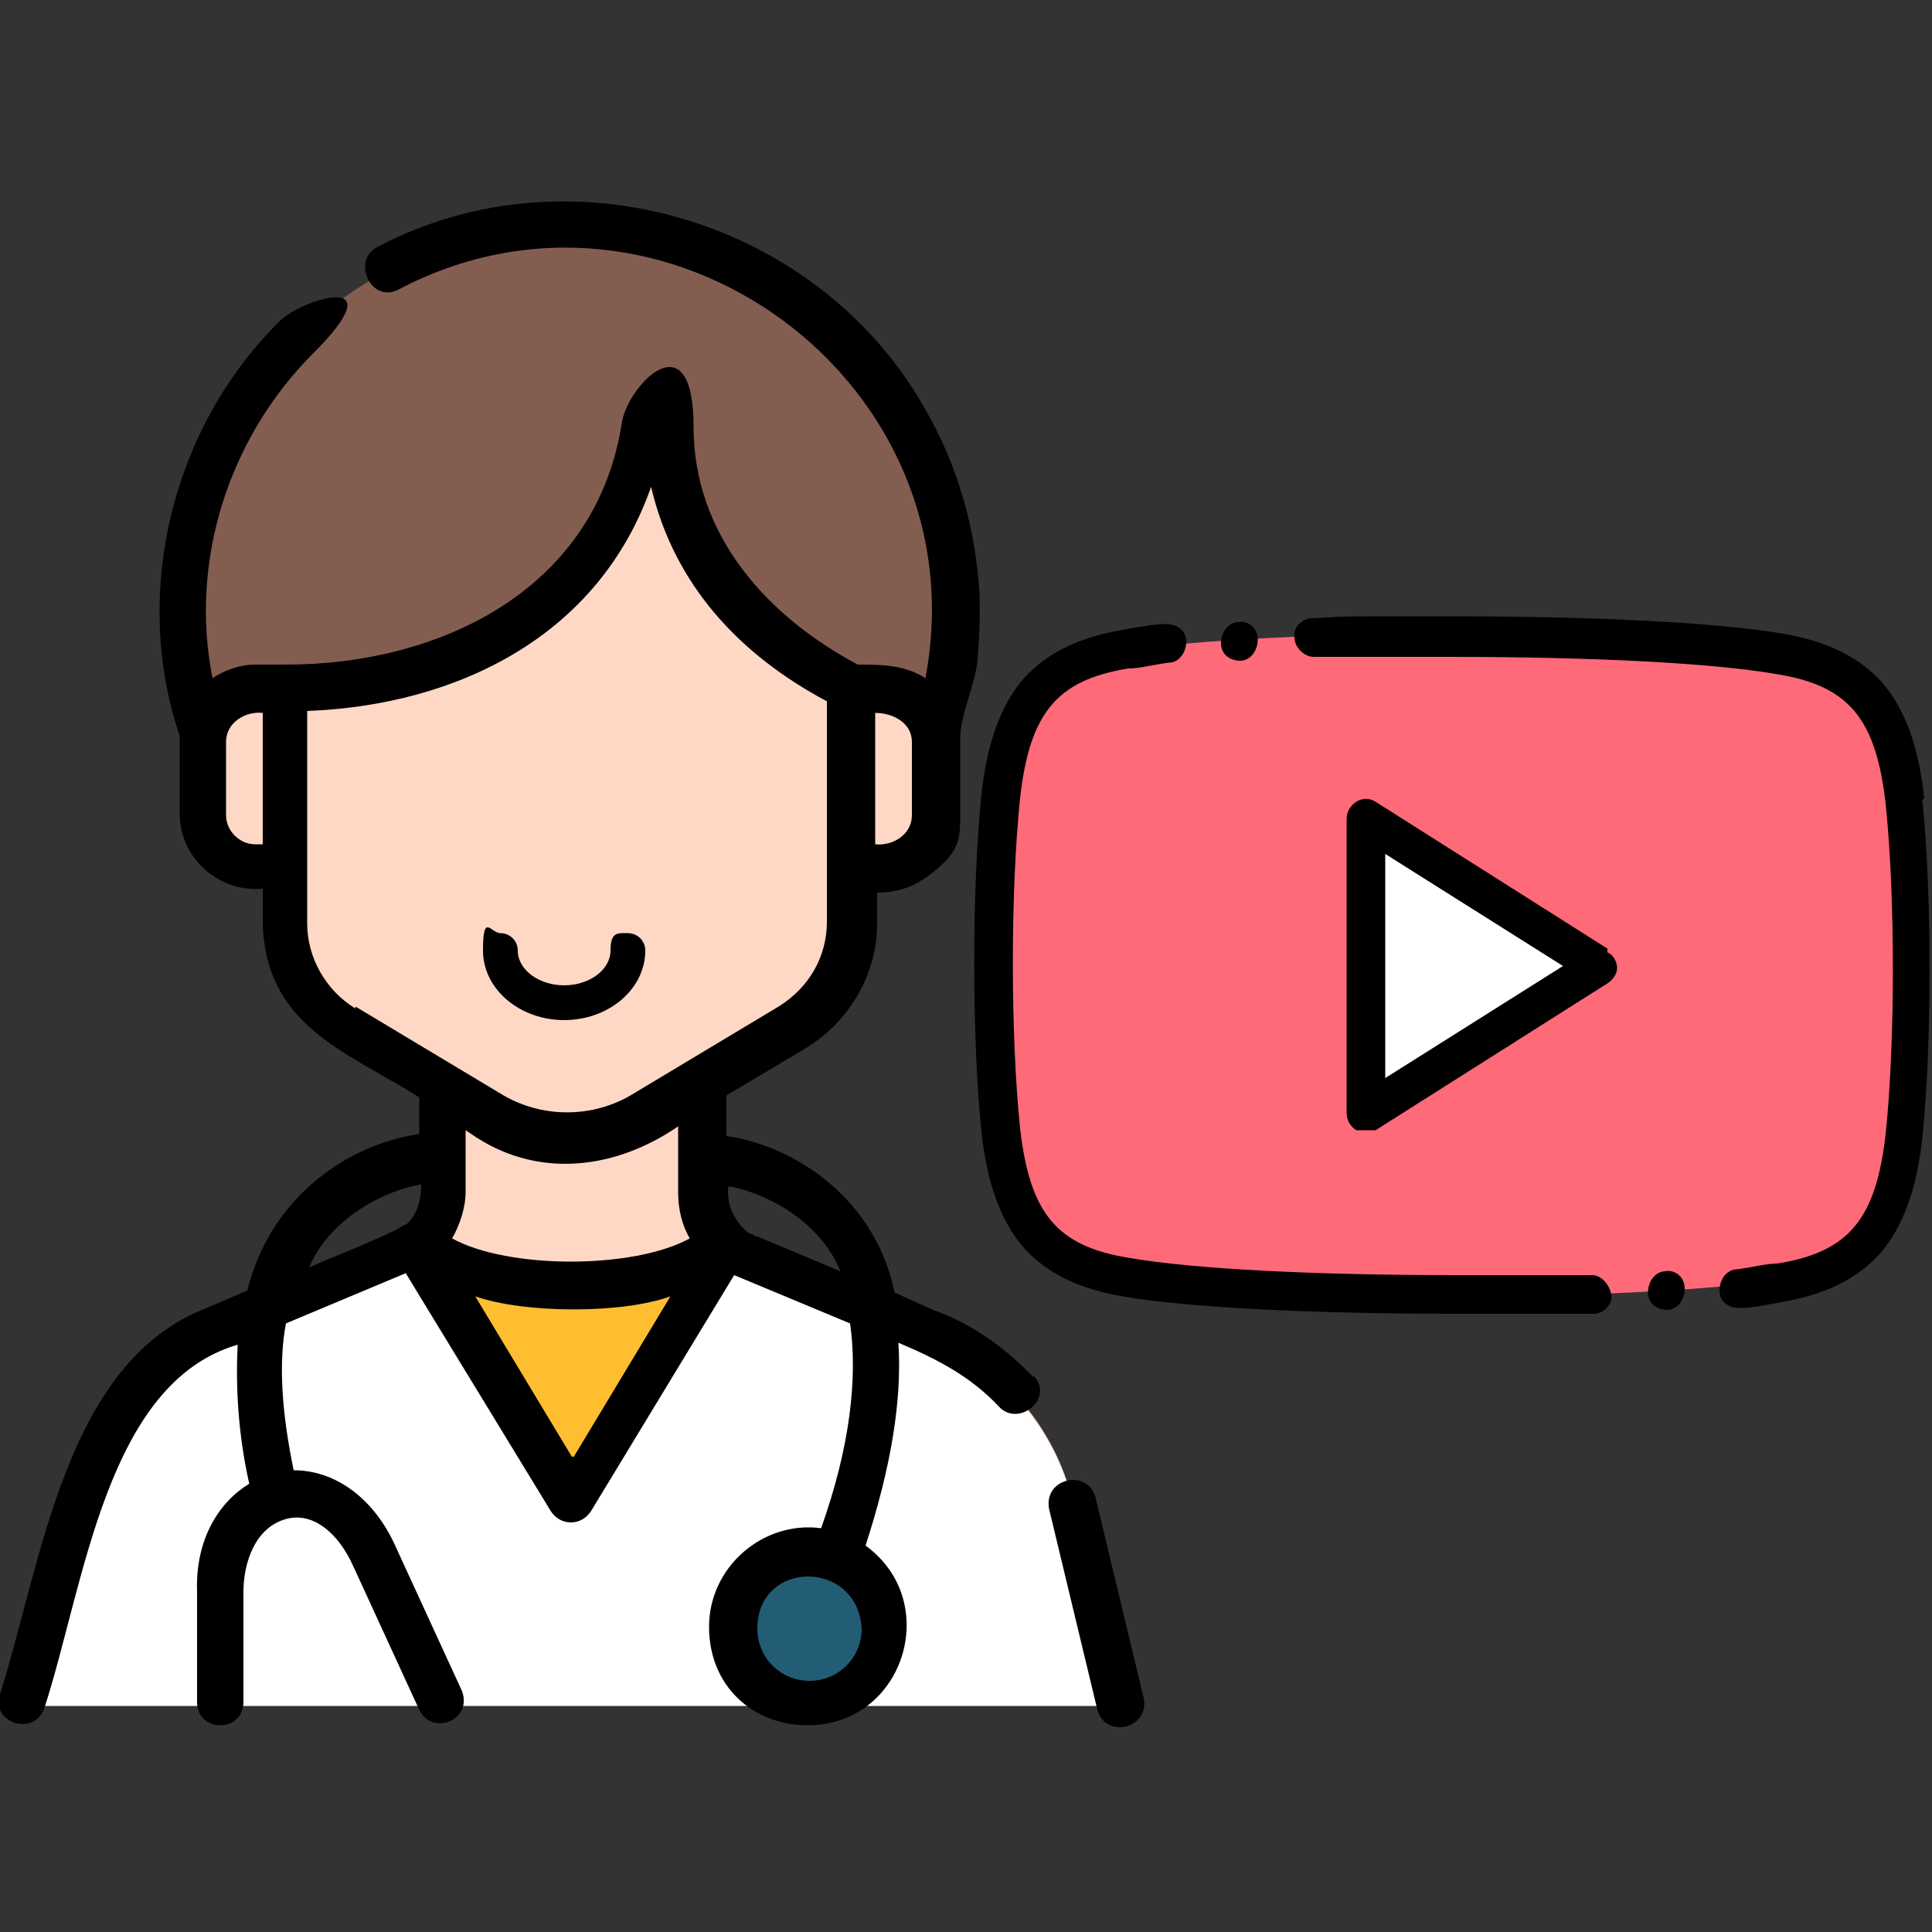
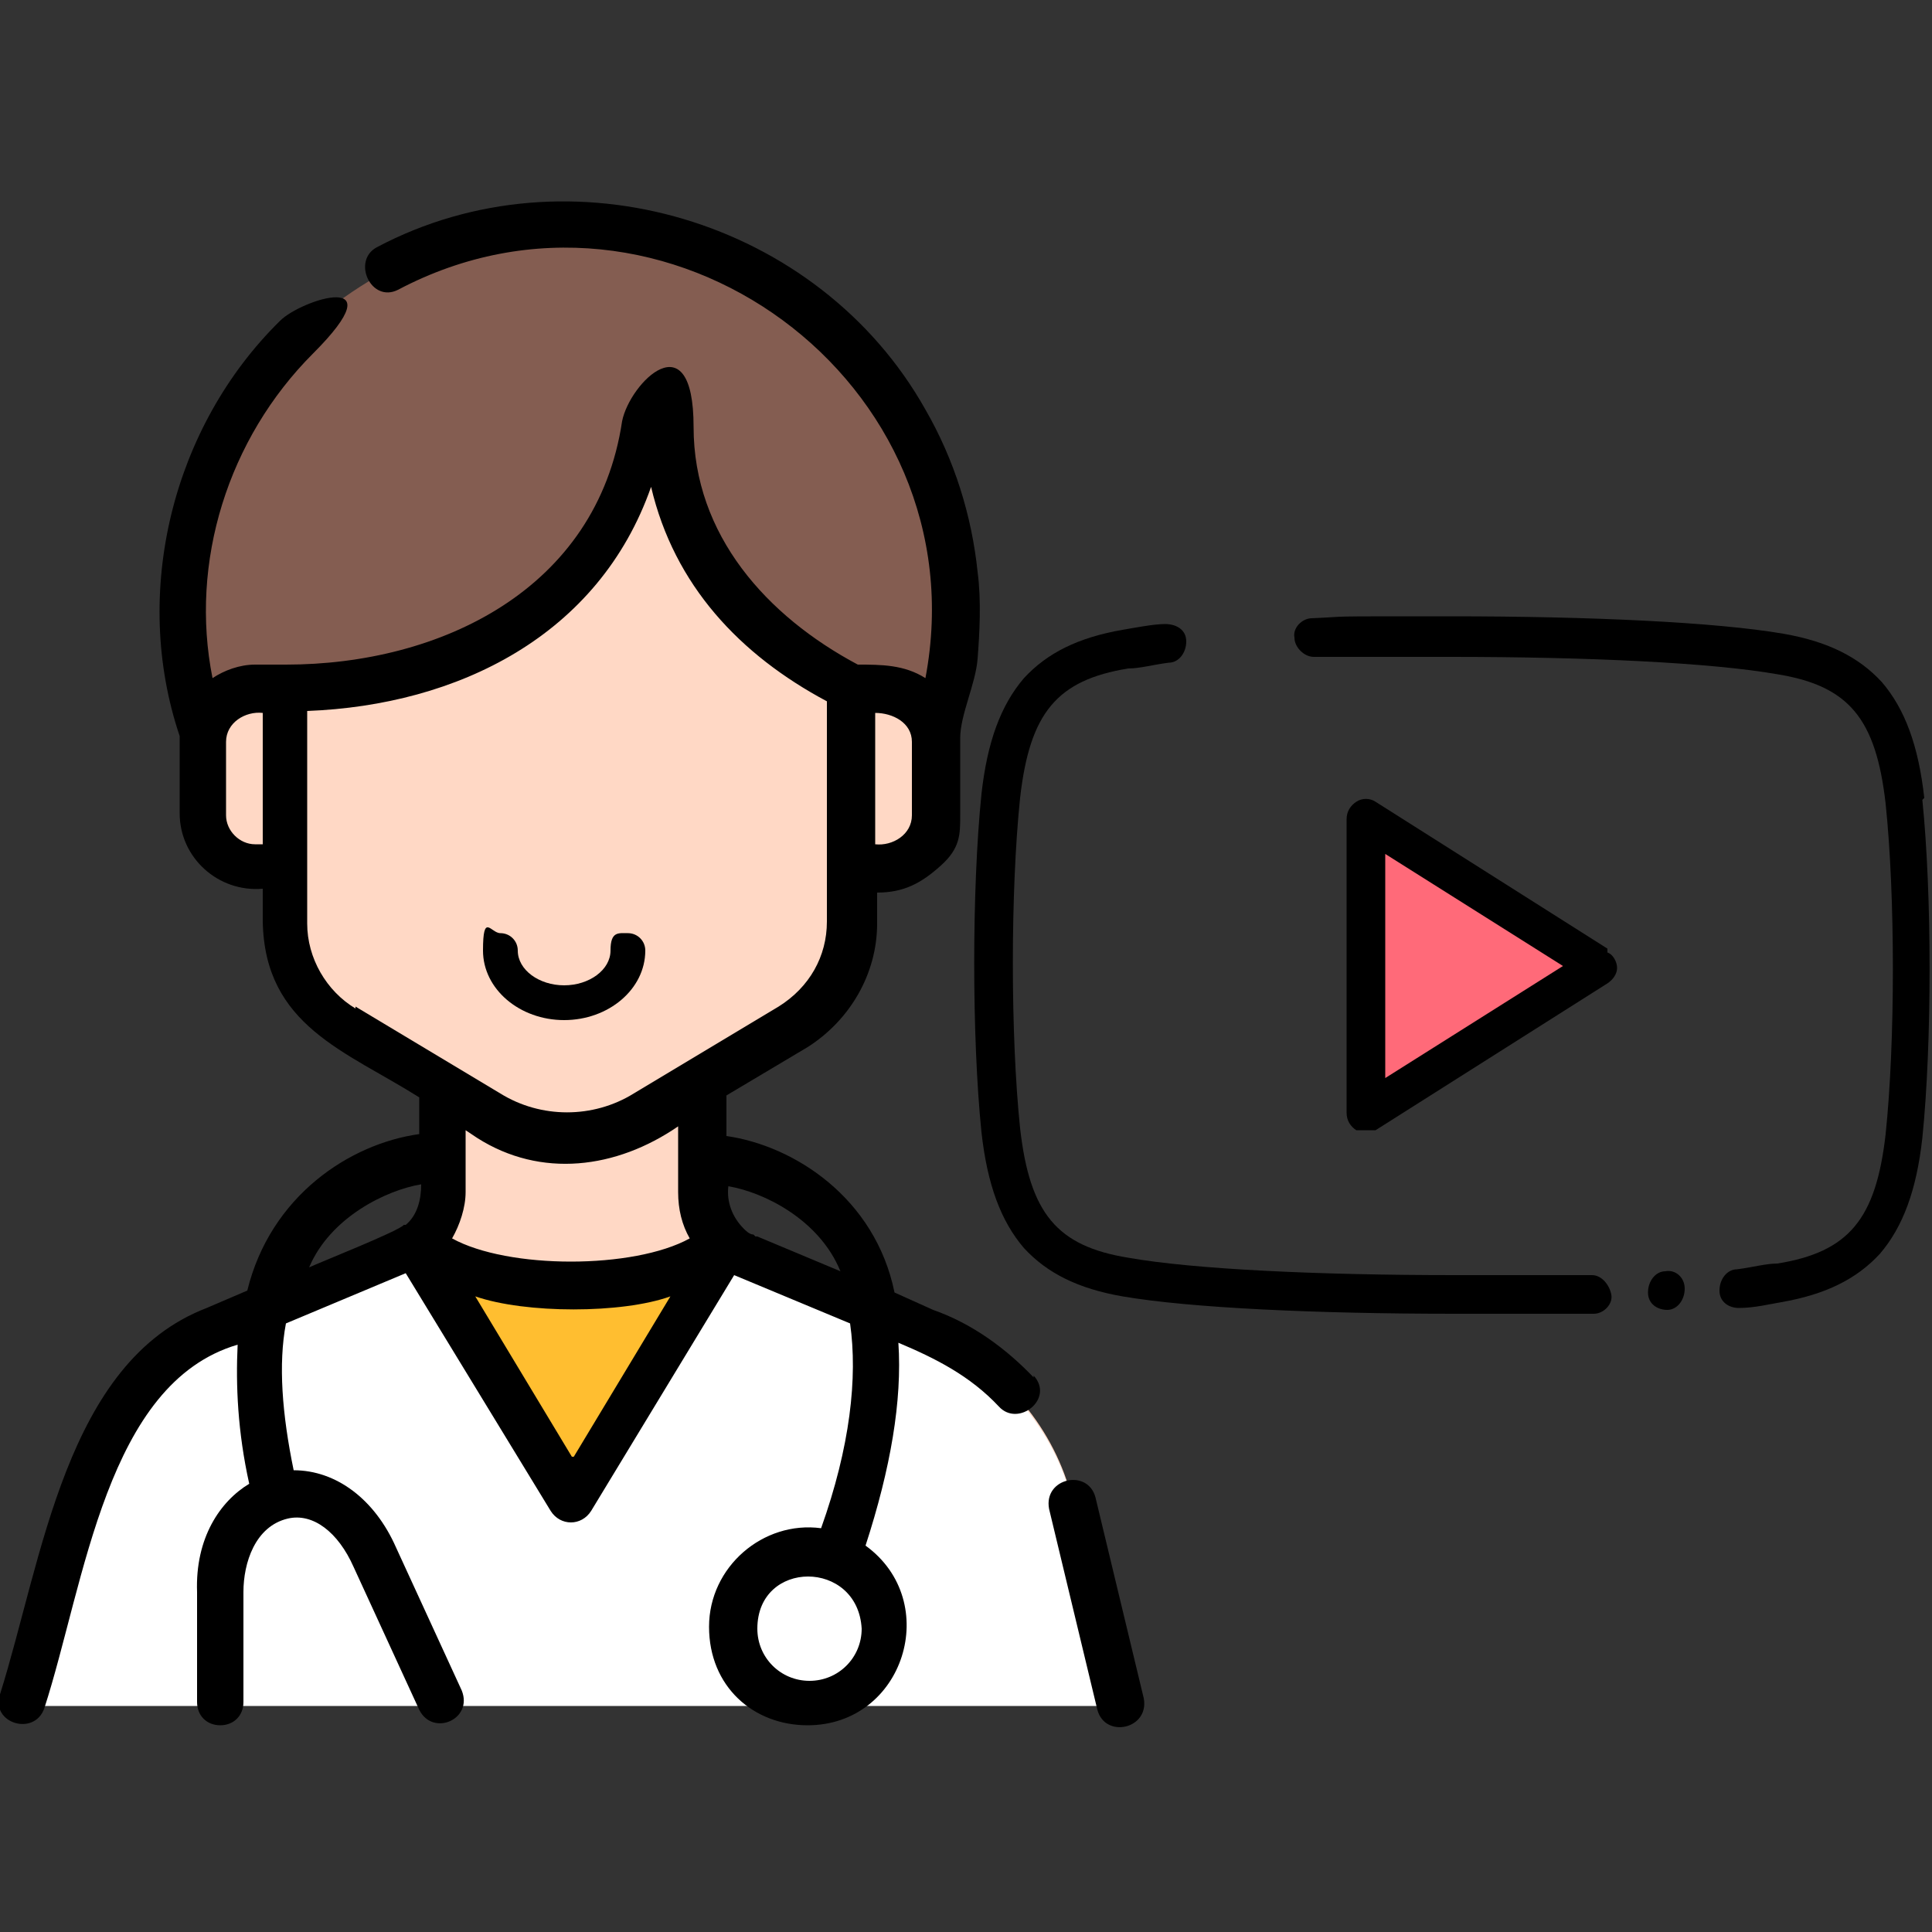
<svg xmlns="http://www.w3.org/2000/svg" id="Layer_1" width="100" height="100" version="1.1" viewBox="0 0 100 100">
  <rect x="0" y="0" width="100" height="100" fill="#333333" stroke="none" />
  <defs>
    <style>
      .st0 {
        fill: #225d75;
      }

      .st1, .st2 {
        fill: #fff;
      }

      .st2, .st3 {
        fill-rule: evenodd;
      }

      .st4 {
        fill: #845d51;
      }

      .st3 {
        fill: #ff6a79;
      }

      .st5 {
        fill: #ffbe30;
      }

      .st6 {
        fill: #ffd8c5;
      }
    </style>
  </defs>
  <g>
    <path class="st2" d="M76.7,46.2l-6-3.8v15.2l6-3.8,6-3.8s-6-3.8-6-3.8Z" />
-     <path class="st3" d="M70.7,42.4l6,3.8,6,3.8-6,3.8-6,3.8s0-15.2,0-15.2ZM51.8,58.6c.5,5,2.5,7,6.4,7.6,7.4,1.2,26.7,1.2,34.1,0,3.9-.6,5.9-2.6,6.4-7.6.5-4.9.5-12.4,0-17.3-.5-5-2.5-7-6.4-7.6-7.4-1.2-26.7-1.2-34.1,0-3.9.6-5.9,2.6-6.4,7.6-.5,4.9-.5,12.4,0,17.3Z" />
+     <path class="st3" d="M70.7,42.4l6,3.8,6,3.8-6,3.8-6,3.8s0-15.2,0-15.2ZM51.8,58.6Z" />
    <path d="M82.4,66c-2.3,0-4.7,0-7.1,0-7.1,0-13.5-.3-16.9-.9-3.7-.6-5.1-2.3-5.6-6.7-.5-4.8-.5-12.3,0-17.1.5-4.4,1.9-6.1,5.6-6.7.6,0,1.3-.2,2.1-.3.5,0,.9-.5.9-1.1s-.5-.9-1.1-.9-1.6.2-2.2.3c-2.3.4-3.9,1.2-5.1,2.5-1.2,1.4-1.9,3.3-2.2,6-.5,4.9-.5,12.6,0,17.5.3,2.7,1,4.6,2.2,6,1.2,1.3,2.8,2.1,5.1,2.5,3.5.6,10,.9,17.2.9s4.9,0,7.2,0c.5,0,1-.5.9-1s-.5-1-1-1h0Z" />
    <path d="M99.6,41.3c-.3-2.7-1-4.6-2.2-6-1.2-1.3-2.8-2.1-5.1-2.5-3.5-.6-10-.9-17.2-.9s-4.9,0-7.2.1c-.5,0-1,.5-.9,1,0,.5.5,1,1,1,2.3,0,4.7,0,7.1,0,7.1,0,13.5.3,16.9.9,3.7.6,5.1,2.3,5.6,6.7.5,4.8.5,12.3,0,17.1-.5,4.4-1.9,6.1-5.6,6.7-.6,0-1.3.2-2.1.3-.5,0-.9.5-.9,1.1s.5.9,1,.9,0,0,0,0c.8,0,1.6-.2,2.2-.3,2.3-.4,3.9-1.2,5.1-2.5,1.2-1.4,1.9-3.3,2.2-6,.5-4.9.5-12.6,0-17.5h0Z" />
    <path d="M83.2,49.1l-12-7.6c-.3-.2-.7-.2-1,0s-.5.5-.5.9v15.2c0,.4.2.7.5.9,0,0,.3,0,.5,0s.4,0,.5,0l12-7.6c.3-.2.5-.5.5-.8s-.2-.7-.5-.8h0v-.2ZM71.7,55.8v-11.6l9.2,5.8-9.2,5.8h0Z" />
-     <path d="M64.2,34.2h0c.5,0,.9-.5.9-1.1s-.5-1-1-.9h0c-.5,0-.9.5-.9,1.1s.5.9,1,.9Z" />
    <path d="M86.2,65.8c-.5,0-.9.5-.9,1.1s.5.9,1,.9,0,0,0,0h0c.5,0,.9-.5.9-1.1s-.5-1-1-.9Z" />
  </g>
  <g>
    <g>
      <g>
        <path class="st6" d="M1.2,88.2c1.9-6.1,3.2-16.8,10-19.2l9.4-4c1.3-.6,2.2-1.9,2.2-3.3v-6.9h13.4v6.9c0,1.5.9,2.8,2.2,3.3l9.3,3.9c3.5,1.3,6.3,4.2,7.5,7.7l2.8,11.5" />
        <path class="st1" d="M58,88.2l-2.8-11.5c-1.2-3.5-4-6.4-7.5-7.7l-9.3-3.9c-.3,0-.6-.3-.9-.5l-8,13.3-8.1-13.3c-.3.2-.6.4-.9.5l-9.4,4c-6.8,2.5-8,13.1-10,19.2h56.9Z" />
        <path class="st5" d="M37.6,64.5h0c-.8.6-3.3,2.1-7.9,2.1s-7.2-1.6-8-2.2h0l8.1,13.3,8-13.3h-.1Z" />
        <g>
          <path class="st4" d="M29.6,51.5h-.4c-10.9,0-19.8-8.9-19.8-19.8h0c0-11.1,9-20,20-20h0c11,0,20,9,20,20h0c0,10.9-8.9,19.8-19.8,19.8h0Z" />
          <path class="st6" d="M34.6,22.2c0-.6-1.2-.7-1.3,0-.5,3-3.2,13.6-18.6,13.6v12.2c0,2.2,1.1,4.3,3,5.4l7.5,4.5c2.5,1.5,5.7,1.5,8.2,0l7.5-4.5c1.9-1.1,3-3.2,3-5.4v-12.2s-3.5-1.7-6.2-4.6c-2.1-2.3-3.3-6.2-3.3-8.9h.2Z" />
          <g>
            <path class="st6" d="M14.8,44.9h-1.6c-1.5,0-2.7-1.2-2.7-2.7v-3.8c0-1.5,1.2-2.7,2.7-2.7h1.6v9.2Z" />
            <path class="st6" d="M44.1,35.7h1.6c1.5,0,2.7,1.2,2.7,2.7v3.8c0,1.5-1.2,2.7-2.7,2.7h-1.6v-9.2Z" />
          </g>
        </g>
-         <circle class="st0" cx="41.9" cy="84.3" r="3.9" />
      </g>
      <g>
        <path d="M59.2,87.9l-2.5-10.4c-.4-1.5-2.7-1-2.4.6l2.5,10.4c.4,1.5,2.7,1,2.4-.6Z" />
        <path d="M53.6,71.4c-1.5-1.6-3.3-2.9-5.3-3.6l-2-.9c-1-4.9-5.2-7.6-8.7-8.1v-2.1l4.2-2.5c2.2-1.4,3.6-3.8,3.6-6.4v-1.6c1.4,0,2.3-.5,3.3-1.4s1-1.6,1-2.6v-4c0-1.2.8-2.8.9-4.1s.2-3,0-4.5c-.3-2.9-1.2-5.8-2.7-8.4-5.5-9.8-18.4-13.7-28.4-8.4-1.3.7-.3,2.9,1.1,2.2,13.8-7.3,30.2,4.8,27.3,20.1-1.1-.7-2.3-.7-3.5-.7-4.7-2.5-8.5-6.7-8.5-12.3s-3.3-2.3-3.7-.3c-1.3,8.7-9.4,12.6-17.4,12.6h-1.6c-.8,0-1.6.3-2.2.7-1.2-6,.8-12.4,5.2-16.8s-.6-2.8-1.7-1.7c-5.6,5.5-7.7,14.1-5.2,21.5v4c0,2.3,2,4.1,4.3,3.9v1.7c.1,5.4,4.3,6.7,8.1,9.1v1.9c-3.6.5-7.7,3.2-8.9,8.1l-2.1.9C3.4,70.5,2.2,80.7,0,87.7c-.5,1.5,1.8,2.2,2.3.7,2.1-6.5,3.2-16.8,10-18.8-.1,2.1,0,4.5.6,7.2-1.5.9-2.8,2.8-2.7,5.6v5.7c0,.7.5,1.2,1.2,1.2s1.2-.5,1.2-1.2v-5.7c0-1.5.6-3.4,2.3-3.8,1.3-.3,2.6.7,3.4,2.5l3.4,7.4c.7,1.4,2.8.5,2.2-1l-3.4-7.4c-1.1-2.5-3.1-4-5.3-4-.6-2.9-.8-5.5-.4-7.6l6.2-2.6,7.5,12.3c.5.8,1.6.8,2.1,0l7.4-12.2,6,2.5c.4,2.8,0,6.4-1.5,10.6-3-.4-5.8,2-5.8,5.1s2.3,5.1,5.1,5.1c5,0,7-6.4,3-9.3,1.3-4,1.9-7.5,1.7-10.5,1.9.8,3.7,1.7,5.2,3.3,1,1.1,2.9-.4,1.8-1.6h0v.2ZM45.3,36.9c.9,0,1.9.5,1.9,1.5v3.8c0,1-1,1.6-1.9,1.5v-6.8ZM13.6,43.7h-.4c-.8,0-1.5-.7-1.5-1.5v-3.8c0-1,1-1.6,1.9-1.5v6.8ZM18.4,52.2c-1.5-.9-2.5-2.6-2.5-4.4v-11c7.8-.3,15.1-3.9,17.8-11.6,1.2,5.1,4.6,8.7,9.1,11.1v11.4c0,1.8-.9,3.4-2.5,4.4l-7.5,4.5c-2.1,1.3-4.8,1.3-6.9,0l-7.5-4.5h0ZM20.9,63.4h0c-.2.3-4.5,2-4.9,2.2,1.1-2.6,4-4,5.8-4.3,0,.8-.2,1.6-.8,2.1h-.1ZM29.6,75.4l-5-8.3c2.6.9,7.6.9,10.1,0l-5,8.3h-.1ZM23.4,64.1c.4-.7.7-1.6.7-2.4v-3.2l.6.4c3.3,2.1,7.2,1.6,10.4-.6v3.4c0,.9.2,1.7.6,2.4-2.9,1.6-9.4,1.6-12.3,0ZM39,63.9c-.2,0-.4-.2-.5-.3h0c-.6-.6-.9-1.4-.8-2.2,1.8.3,4.7,1.7,5.8,4.4l-4.3-1.8h-.1ZM41.9,87c-1.5,0-2.7-1.2-2.7-2.7,0-3.6,5.2-3.6,5.4,0,0,1.5-1.2,2.7-2.7,2.7Z" />
      </g>
    </g>
    <path d="M29.2,52.8c-2.3,0-4.2-1.6-4.2-3.6s.4-.9.9-.9.9.4.9.9c0,1,1.1,1.8,2.4,1.8s2.4-.8,2.4-1.8.4-.9.9-.9.9.4.9.9c0,2-1.9,3.6-4.2,3.6Z" />
  </g>
</svg>